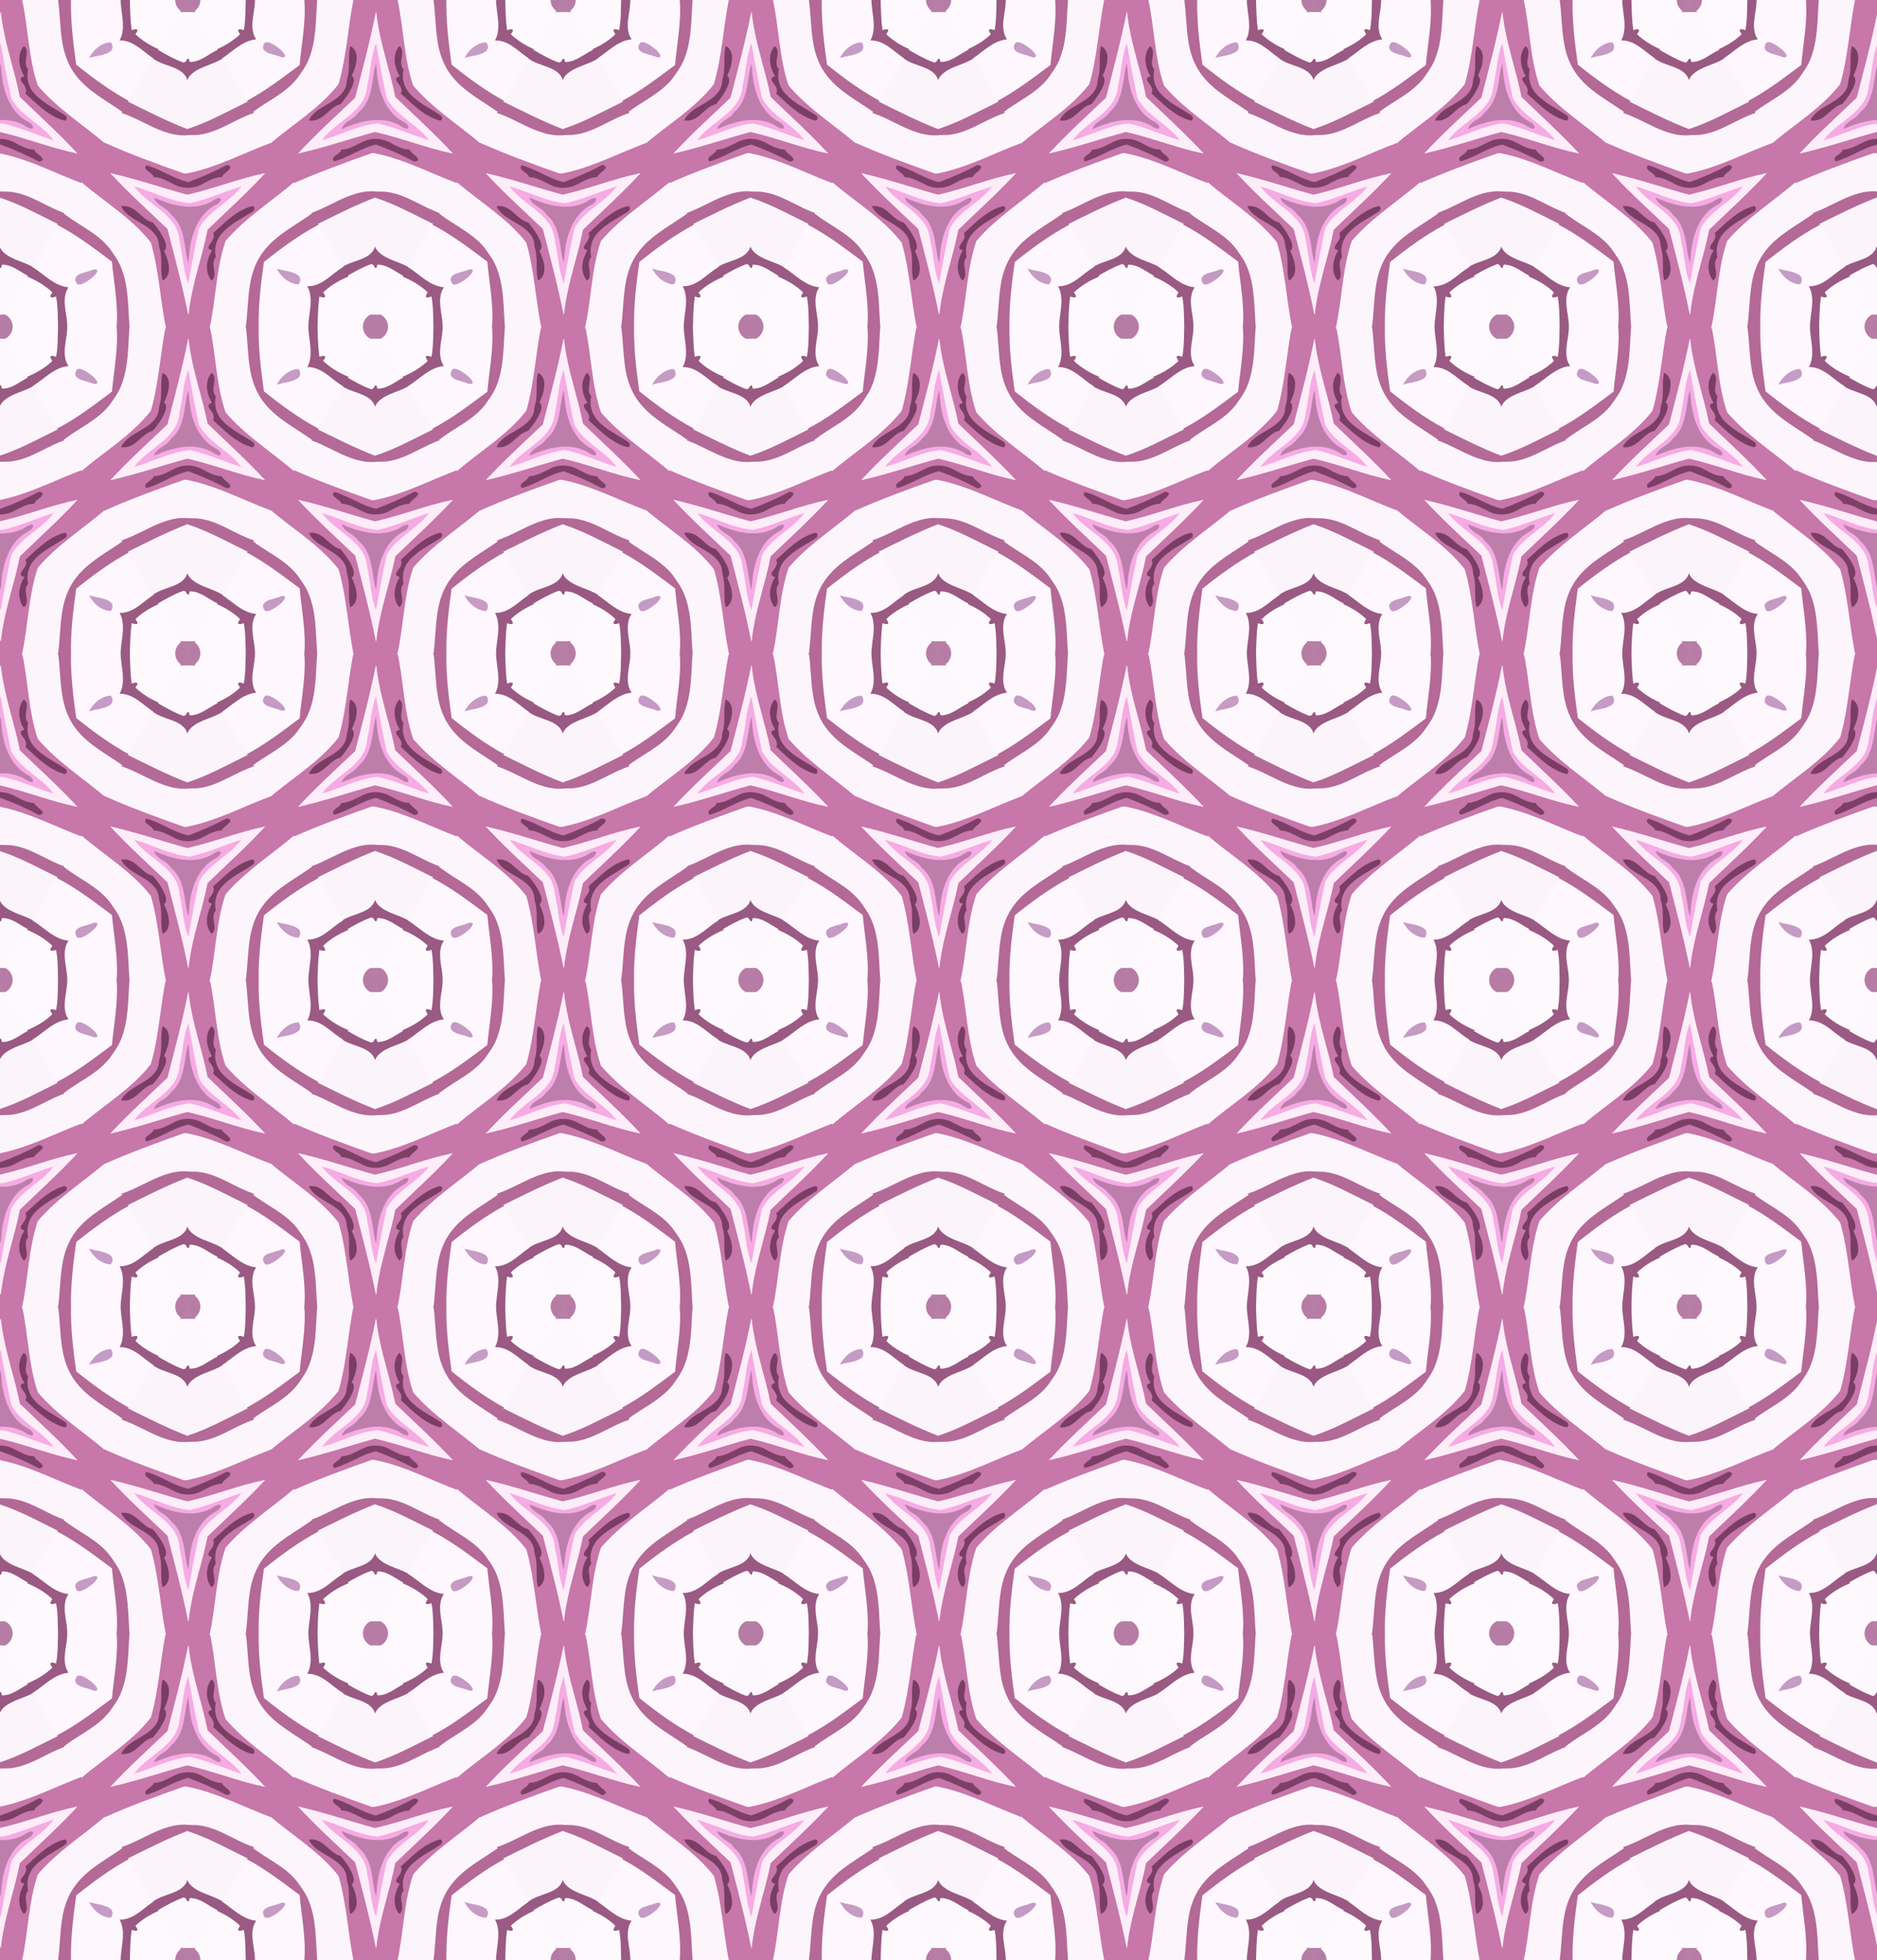
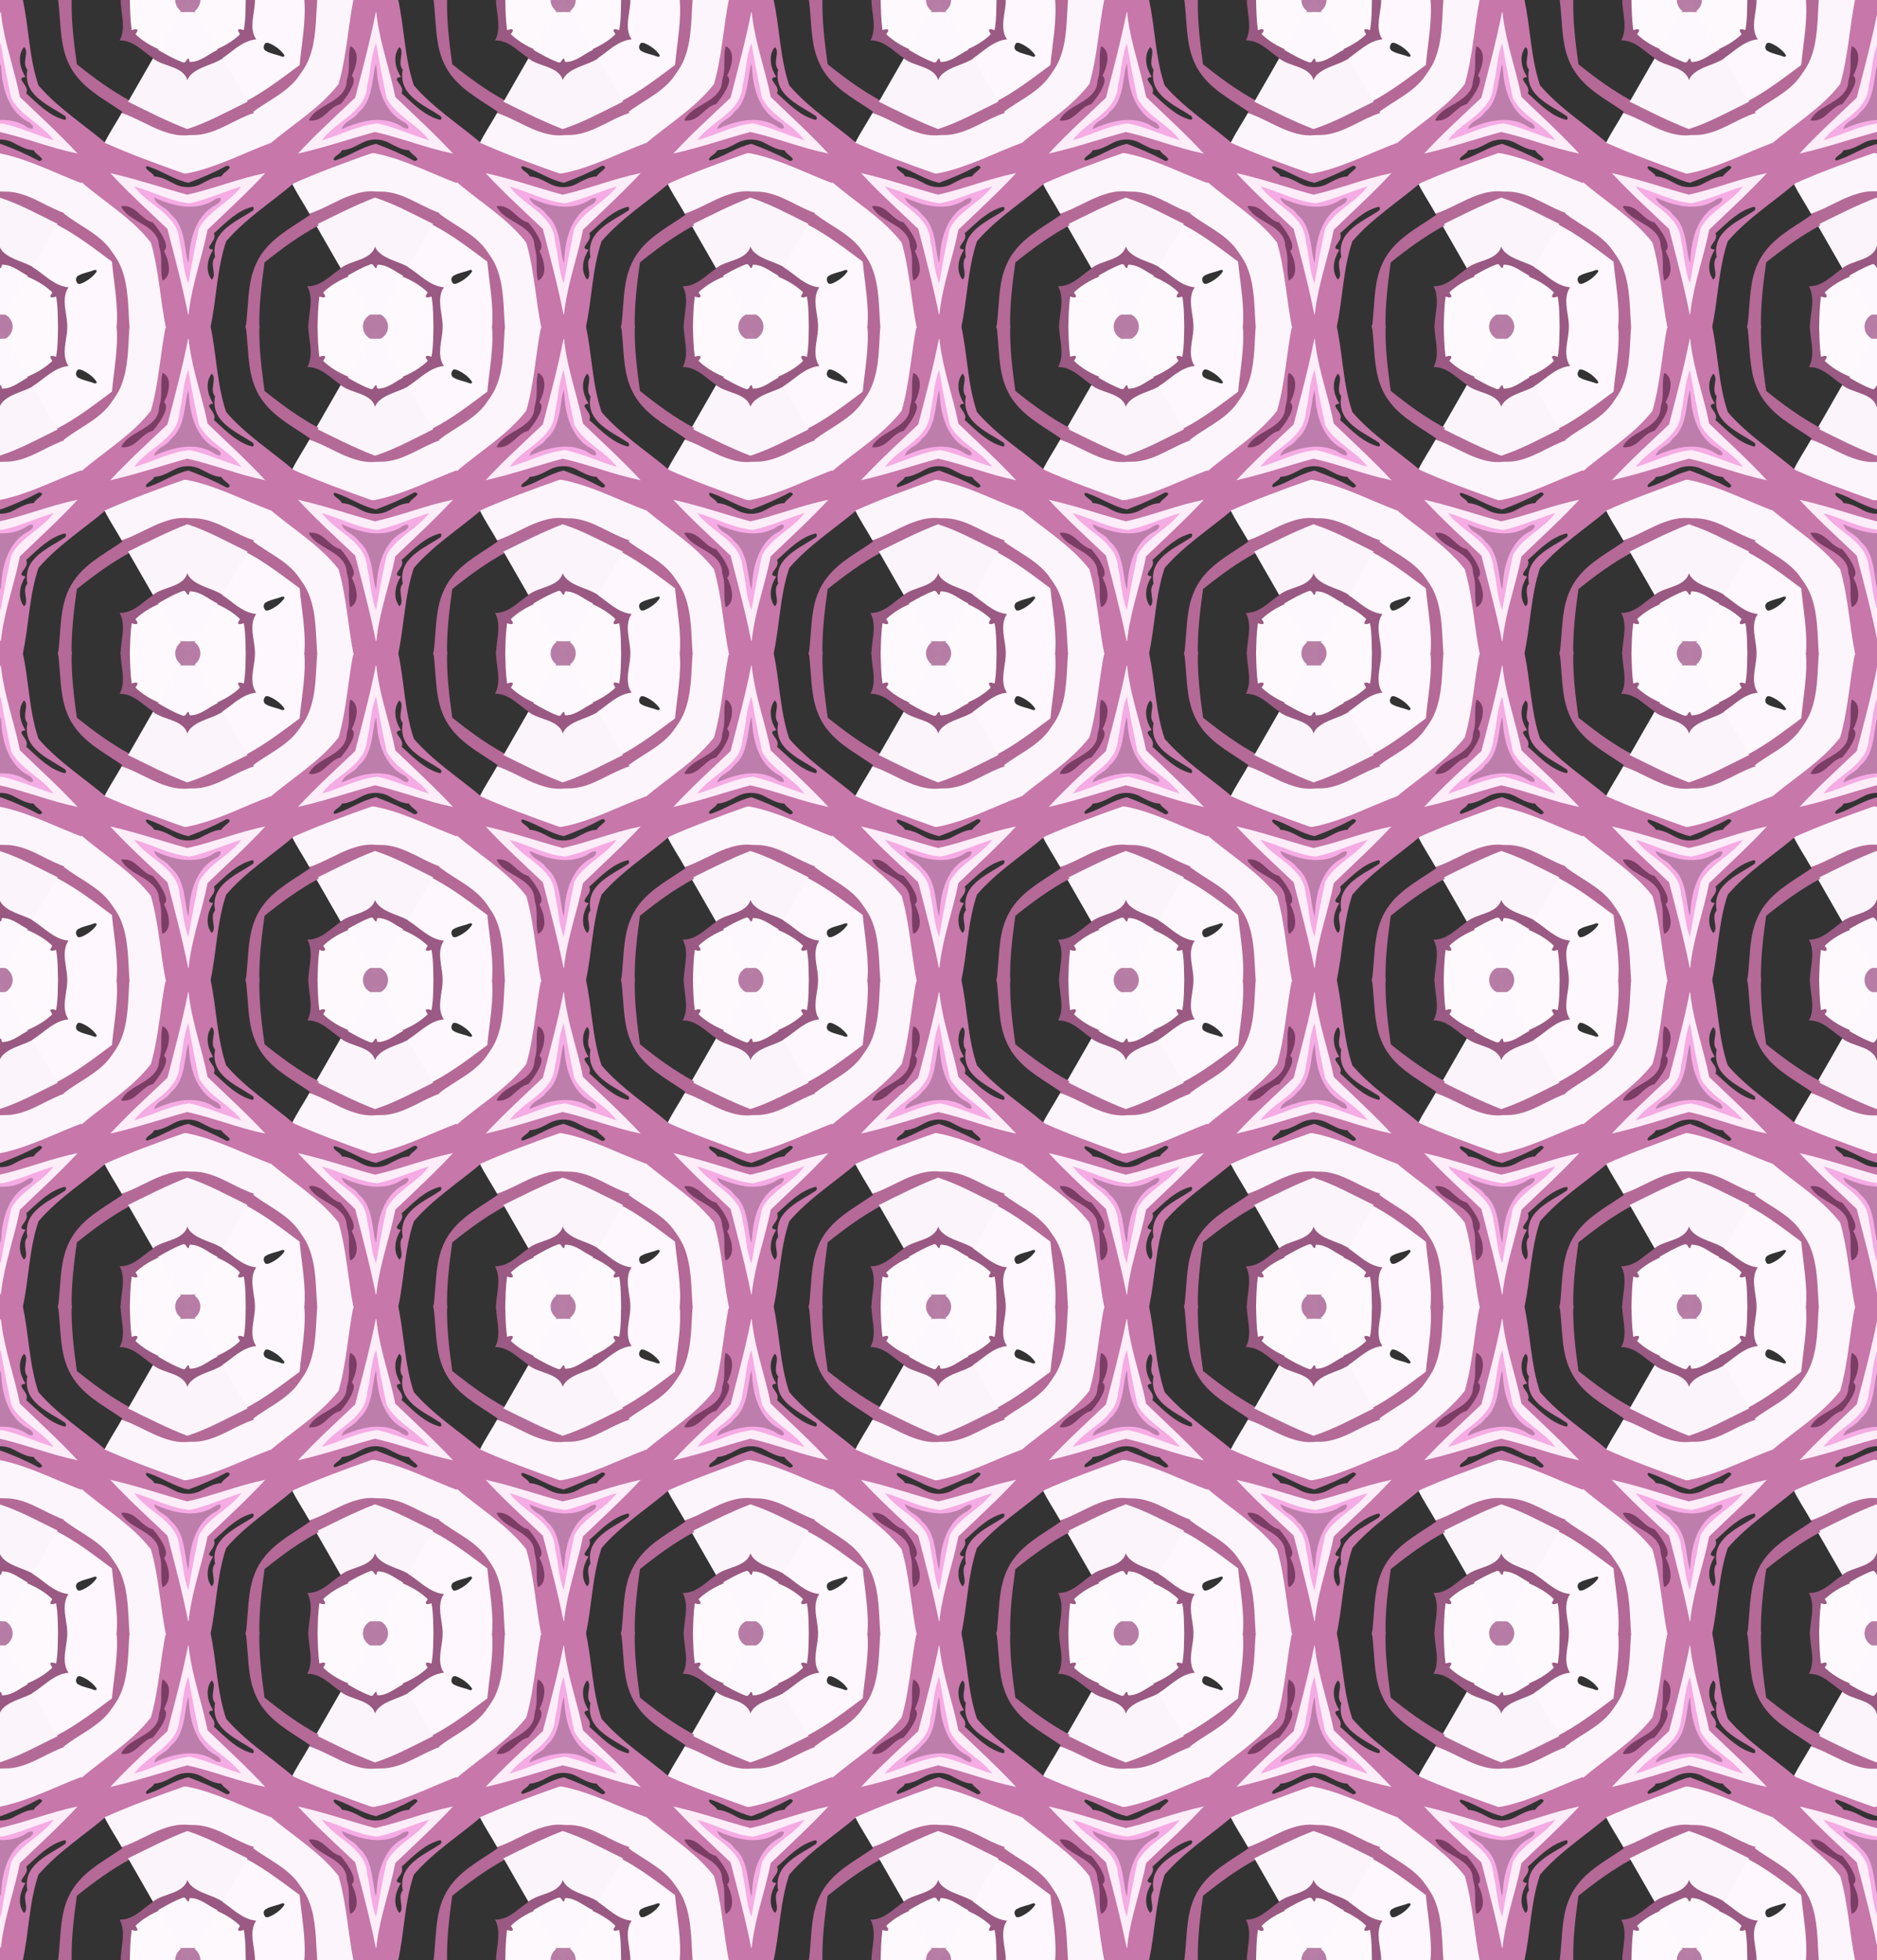
<svg xmlns="http://www.w3.org/2000/svg" xmlns:xlink="http://www.w3.org/1999/xlink" width="800pt" height="835.22pt" version="1.1" viewBox="0 0 800 835.22">
  <rect x="0" y="0" width="800" height="835.22" fill="#333333" stroke="none" />
  <defs>
    <clipPath id="w">
      <rect x="80" y="-696.02" width="800" height="835.22" fill="#0f0" opacity=".466" />
    </clipPath>
  </defs>
  <g transform="translate(-80 696.02)" clip-path="url(#w)">
    <g id="a" transform="matrix(.582 0 0 .582 -.576 -.539)">
      <path d="m137.84-0.111c-1.728 3.482-3.434 6.973-5.131 10.471 3.859-0.108 7.721-0.124 11.58-0.021-1.723-3.533-3.45-7.063-5.189-10.588-0.374 0.093-1.037-0.186-1.26 0.139z" fill="#b77fa6" />
      <path d="m135.8 9.791c-1.21 0.228-2.975-0.562-3.457 0.997-5.863 8.685-10.618 18.043-15.843 27.114 6.073 3.46 12.162 7.115 18.83 9.285 1.777 0.157 2.536-1.794 3.418-2.918 0.708 0.833 0.03 2.887 1.582 2.531 7.123-0.011 12.716-5.076 18.725-8.18 1.645-0.377 1.489-1.283 0.481-2.481-4.961-8.893-9.879-17.821-15.518-26.308-2.739-0.068-5.478-0.082-8.217-0.041z" fill="#fdf8fd" />
      <path d="m160.06 37.564c-6.386 2.964-11.96 8.45-19.307 8.732-1.679 0.461-0.68-2.241-2.041-2.546-1.318 0.729-1.565 3.28-3.547 2.912-6.483-2.303-12.474-5.759-18.412-9.19-1.352 2.21-2.692 4.426-4.014 6.654 6.729 5.26 16.259 5.212 22.48 11.227 1.605 1.63 2.506 3.856 2.846 6.123 1.177-5.191 5.987-8.354 10.573-10.319 5.182-2.366 10.814-3.873 15.63-7.015-1.328-2.23-2.662-4.456-4.004-6.678l-0.205 0.1z" fill="#995982" />
      <path d="m112.85 43.936c-6.119 10.623-12.201 21.268-18.303 31.9 14.375 7.056 28.672 14.484 43.658 20.092 15.479-4.978 29.688-13.026 44.26-20.1-6.193-10.681-12.285-21.42-18.451-32.117-7.221 4.772-16.548 5.707-23.021 11.697-1.223 1.179-2.211 2.613-2.828 4.199-1.306-5.178-6.476-7.904-11.105-9.608-4.766-1.884-9.958-3.089-14.068-6.309l-0.125 0.217-0.016 0.028z" fill="#fbf4fb" />
      <path d="m182.01 75.496c-14.437 7.019-28.542 14.986-43.873 19.928-14.857-5.719-29.062-12.975-43.33-20.02-1.752 2.842-3.454 5.718-4.963 8.697 13.966 4.624 26.19 14.111 41.013 16.14 3.539 0.579 7.126 0.206 10.666 0.059 11.028 0.399 21.134-4.877 30.703-9.693 4.862-2.431 9.751-4.841 14.943-6.504-1.559-2.955-3.211-5.86-4.955-8.709l-0.205 0.102z" fill="#b46a97" />
      <path d="m89.982 83.838c-4.144 7.384-8.913 14.418-12.674 22.016 19.253 8.583 39.096 15.826 58.973 22.773 18.355-3.072 35.229-11.327 52.319-18.299 3.669-1.519 7.355-3.001 11.073-4.395-3.997-7.567-8.233-15.005-12.754-22.273-13.616 4.375-25.319 13.882-39.732 15.862-3.326 0.51-6.721 0.078-10.044 0.518-11.465 0.47-22.02-4.928-32.026-9.856-4.903-2.411-9.838-4.801-15.033-6.528l-0.102 0.182z" fill="#fdf5fc" />
      <path d="m77.434 105.61c-5.553 9.792-11.676 19.261-16.918 29.225 16.467 14.2 35.641 25.523 49.454 42.61 1.872 1.941 1.824 4.856 2.647 7.295 4.484 18.591 5.636 37.777 9.419 56.515h32.916c4.718-21.08 4.674-43.105 11.672-63.684 14.377-16.708 33.192-28.566 49.854-42.746-5.296-9.994-11.356-19.555-17.047-29.328-19.314 7.181-37.777 17.006-57.952 21.633-1.952 0.24-3.998 1.235-5.919 0.747-19.552-6.91-39.068-13.997-58.014-22.462l-0.111 0.195zm90.154 16.725c0.885 0.093 2.255 0.832 1.314 1.836-1.685 2.209-4.495 3.413-5.822 5.926-5.6 0.2-10.424 3.274-15.274 5.714-6.027 3.026-13.4 2.804-19.32-0.377-4.583-2.378-9.26-5.081-14.559-5.331-1.14-2.841-4.721-3.639-6.068-6.295-0.215-1.602 1.454-1.228 2.381-0.764 9.813 3.262 18.526 9.567 28.715 11.725 9.653-3.538 19.105-7.647 28.154-12.531l0.245 0.05 0.234 0.048zm24.424 8.082c-12.638 13.362-26.351 25.696-39.477 38.529-3.991 20.212-11.369 39.718-13.707 60.268-4.06-20.514-9.527-40.75-14.797-60.961-13.75-13.093-27.862-25.837-40.826-39.727 18.559 4.239 36.585 10.518 54.949 15.453 18.828-4.178 36.811-11.514 55.674-15.506-0.605 0.648-1.211 1.296-1.816 1.943zm-100.5 21.875c5.439-0.176 9.501 3.973 13.229 7.33 2.315 2.063 4.924 3.986 8.003 4.684 3.703 4.676 7.53 9.563 9.164 15.387 0.466 1.71 0.302 3.957-1.516 4.805 2.605 4.965 4.617 10.718 3.47 16.367-0.448 1.959-1.675 3.783-3.488 4.711-1.746-7.928 0.437-16.437-2.391-24.232 0.173-5.569-3.312-10.506-7.699-13.62-5.909-4.585-13.433-7.153-18.307-12.968-0.502-0.711-1.387-1.749-1.395-2.418 0.309-0.025 0.618-0.04 0.928-0.045zm94.289 0.045c1.728 0.228 0.917 2.927-0.409 3.251-8.094 5.374-17.529 9.443-23.52 17.409-3.456 4.541-4.577 10.584-3.366 16.121-2.74 3.019-1.43 7.405-1.043 10.993 0.241 1.902 0.249 4.253-1.449 5.521-4.069-5.092-3.531-12.303-0.982-17.929 0.585-1.354 1.306-2.645 2.094-3.891-1.1-0.237-3.328-0.449-2.947-2.08 1.221-2.891 4.421-5.273 3.865-8.74-0.158-0.768-0.746-1.474 0.331-1.888 8.202-7.419 16.346-15.953 27.426-18.767z" fill="#c777aa" />
-       <path d="m166.95 121.75c-9.032 4.877-18.464 8.986-28.098 12.518-10.774-2.44-19.875-9.323-30.471-12.312-1.345 0.655-1.292 2.444-0.174 3.281 1.705 1.829 4.476 2.828 5.344 5.328 5.929 0.173 10.927 3.532 16.12 5.965 6.147 2.897 13.543 2.441 19.458-0.811 4.46-2.407 9.082-5.005 14.287-5.152 1.281-2.872 4.735-3.942 6.201-6.689 0.57-1.546-1.625-2.067-2.668-2.127z" fill="#7d3f67" />
      <path d="m194.5 127.82c-19.141 3.953-37.338 11.421-56.396 15.656-18.829-5.152-37.324-11.536-56.387-15.812 13.264 14.343 27.78 27.442 41.918 40.902 5.364 20.784 10.948 41.539 15.115 62.587 0.639 0.591 0.499-2.509 0.766-3.464 2.519-19.928 9.608-38.904 13.492-58.568 14.19-13.715 28.86-26.963 42.266-41.465-0.258 0.055-0.516 0.109-0.773 0.164zm-93.371 10.672c12.943 3.927 25.237 10.509 38.873 11.775 12.516-2.645 24.168-8.114 36.34-11.902-8.483 10.652-22.056 16.255-29.219 28.107-1.738 2.556-1.619 5.813-2.429 8.714-2.124 10.437-4.135 20.904-5.947 31.403-3.291-9.531-3.421-19.823-5.857-29.589-0.314-7.59-4.704-14.339-10.216-19.295-7.142-6.706-15.907-11.624-22.06-19.364 0.171 0.05 0.342 0.1 0.514 0.15z" fill="#fcedf8" />
      <path d="m60.613 134.64c-4.422 7.684-9.557 14.99-13.092 23.154 11.048 8.605 24.665 14.201 33.451 25.461 3.347 4.724 6.816 9.46 8.736 14.977 5.146 13.741 4.515 28.616 5.69 43.013h27.146c-4.22-20.796-5.146-42.246-11.059-62.693-13.876-17.913-33.735-29.521-50.685-44.14-0.098-0.129-0.125 0.152-0.188 0.228z" fill="#fdf5fc" />
-       <path d="m216 134.57c-16.667 14.174-35.519 26.037-49.838 42.793-7.03 20.638-6.985 42.761-11.723 63.889h26.92c2.268-15.38 0.981-31.55 7.208-46.118 4.282-10.042 12.328-17.958 21.196-24.1 6.464-4.591 13.297-8.634 19.748-13.243-4.08-7.997-8.644-15.728-13.289-23.408l-0.191 0.161-0.031 0.026z" fill="#fdf5fc" />
      <path d="m176.96 137.64c-12.427 3.794-24.289 9.421-37.029 12.125-14.255-1.398-27.005-8.512-40.65-12.344 7.994 11.037 21.644 16.408 29.197 27.797 2.516 3.727 3.71 8.195 4.056 12.605 2.533 10.097 2.451 20.865 6.394 30.624 2.344-13.437 4.837-26.878 7.761-40.184 5.246-9.974 15.342-15.718 23.55-22.926 2.759-2.382 5.308-5.016 7.492-7.939-0.257 0.081-0.513 0.161-0.77 0.242zm-15.191 8.762c1.03 0.568-0.297 1.921-0.775 2.504-1.635 1.771-4.119 2.255-5.894 3.866-8.833 6.411-13.362 17.087-15.152 27.563-0.637 3.546-1.008 7.137-1.21 10.733-2.178-9.636-2.115-20.232-7.837-28.698-1.252-2.029-3.141-3.558-4.706-5.279-2.884-4.567-9.209-5.643-11.57-10.615 10.439 4.525 22.141 7.987 33.545 5.441 4.152-0.862 7.946-2.856 11.506-5.07 0.668-0.242 1.37-0.516 2.094-0.445z" fill="#f5abe3" />
      <path d="m113.96 146.1c1.593 4.643 6.865 6.14 10.115 9.27 1.335 1.238 2.133 2.908 3.635 3.953 5.925 5.791 7.64 14.344 8.852 22.23 0.728 3.985 1.007 8.13 2.42 11.939 0.516-5.01 0.716-10.084 1.838-15.031 1.988-10.052 6.848-20.208 15.61-26.017 1.96-1.336 4.484-2.038 5.746-4.232 0.697-0.746 0.755-2.454-0.632-2.328-2.959 0.226-5.025 2.715-7.757 3.635-9.692 4.379-20.876 2.992-30.656-0.3-3.192-1.048-6.287-2.303-9.358-3.659 0.062 0.18 0.125 0.359 0.188 0.539z" fill="#bd7eac" />
      <path d="m91.029 151.8c-1.329-0.184-1.415 0.449-0.684 1.416 3.417 5.78 9.922 8.524 15.346 12.006 5.126 3.095 10.622 7.271 11.584 13.6 0.089 1.773 0.395 3.457 0.954 5.143 1.736 7.331-0.04 15.019 1.798 22.342 3.707-1.513 5.013-5.889 4.657-9.582-0.236-4.232-1.776-8.399-3.581-12.092 2.33-1.651 1.498-4.972 0.623-7.197-2.074-5.008-5.305-9.509-8.783-13.6-7.681-1.746-11.36-10.511-19.215-11.877-0.891-0.152-1.797-0.204-2.699-0.16z" fill="#7a3d65" />
-       <path d="m185.64 151.84c-8.976 2.325-16.299 8.453-22.959 14.638-1.885 1.735-3.765 3.468-5.668 5.178 1.659 2.788-0.573 5.67-2.18 7.878-0.847 1.041-2.003 3.048-0.388 3.972 0.456 0.473 1.818 0.376 1.748 0.865-3.549 5.859-5.26 13.705-1.685 19.949 0.569 0.653 1.139 2.589 2.041 1.516 2.462-2.313 1.29-6.034 0.98-8.932-0.379-2.579-0.508-5.657 1.51-7.635-1.463-6.223 0.229-12.944 4.565-17.653 6.327-7.13 15.293-10.955 23.007-16.265 0.995-1.116 1.019-3.635-0.971-3.512z" fill="#7a3d65" />
+       <path d="m185.64 151.84z" fill="#7a3d65" />
      <path d="m47.615 157.59c-1.667 2.789-3.339 5.574-5.018 8.355 14.279 7.393 27.033 17.267 39.896 26.818 1.465 16.128 4.834 32.23 3.314 48.484h10.09c-1.212-14.969-0.512-30.559-6.32-44.715-2.032-5.113-5.347-9.545-8.527-13.978-8.845-11.081-22.324-16.654-33.291-25.203l-0.13 0.214-0.015 0.025z" fill="#b46997" />
      <path d="m229.04 157.51c-11.893 8.516-25.546 15.221-34.709 26.987-5.863 7.359-9.082 16.462-10.414 25.701-1.606 10.294-1.565 20.759-3.068 31.057h10.1c-0.417-16.162 1.549-32.243 3.781-48.217 12.499-10.007 25.474-19.557 39.643-27.098-1.708-2.859-3.411-5.72-5.111-8.584l-0.205 0.143-0.016 0.011z" fill="#b46997" />
      <path d="m42.736 165.72c-6.322 10.239-11.999 20.856-18.154 31.193 7.933 4.89 14.566 12.48 24.008 14.492 0.465 0.316 2.267-0.103 1.412 0.795-3.554 6.35-1.85 13.873-0.883 20.655 0.409 2.791 0.725 5.573 0.606 8.396h36.586c1.523-16.338-1.879-32.544-3.342-48.754-12.936-9.604-25.758-19.542-40.109-26.977l-0.123 0.199zm27.9 32.859c1.161-0.257 1.459 1.001 0.742 1.714-2.614 3.596-6.426 6.296-10.484 8.046-1.195 0.483-3.118 0.903-3.606-0.734-1.139-1.61-0.751-4.022 1.127-4.904 3.565-2.06 7.834-2.458 11.586-4.076 0.211-0.027 0.422-0.042 0.635-0.045z" fill="#fef7fd" />
-       <path d="m233.91 165.62c-14.167 7.563-27.138 17.127-39.645 27.146-2.243 16.059-4.234 32.235-3.812 48.482h36.836c-0.208-9.136 3.427-18.427 0.661-27.463-0.295-0.958-0.671-1.891-1.124-2.785 7.585-0.083 13.689-5.242 19.348-9.674 2.014-1.563 4.056-3.098 6.242-4.414-6.077-10.483-11.668-21.258-18.303-31.404l-0.203 0.111zm-28.707 32.986c4.604 1.288 9.752 1.397 13.756 4.275 1.823 1.279 1.673 3.974 0.445 5.66-5.635 0.01-10.364-3.982-13.58-8.285-0.179-0.402-1.777-2.222-0.621-1.65z" fill="#fef7fd" />
      <path d="m24.705 196.7c-1.416 2.346-2.698 4.766-3.994 7.178 6.53 2.757 12.836 6.316 17.982 11.234-0.64 1.02-2.005 2.723-0.805 3.814 1.187 0.617 2.59 0.072 3.793-0.227 1.284 7.439 1.107 15.019 1.315 22.547h7.229c0.42-8.682-3.541-17.381-1.023-25.932 0.437-1.43 1.116-2.779 1.939-4.025-10.45-0.996-17.642-9.405-26.086-14.674-0.198-0.249-0.265-0.139-0.35 0.084z" fill="#9a5a83" />
      <path d="m251.95 196.62c-7.474 4.484-13.465 11.915-22.33 13.61-1.18 0.23-2.385 0.28-3.584 0.293 3.714 6.73 2.363 14.659 1.404 21.891-0.381 2.931-0.699 5.88-0.648 8.84h7.225c0.212-7.525 0.29-15.082 1.277-22.545 1.285 0.285 3.261 1.131 4.209-0.209 0.392-1.243-0.592-2.403-1.209-3.389 5.202-4.893 11.453-8.528 18.033-11.215-1.369-2.481-2.712-4.974-4.158-7.41l-0.213 0.131-6e-3 4e-3z" fill="#9a5a83" />
-       <path d="m70.309 198.09c-1.834 0.347-3.53 1.342-5.398 1.69-2.928 0.964-6.594 1.417-8.432 4.191-0.876 1.73 0.054 3.917 1.353 5.115 2.587 0.691 5.056-1.129 7.197-2.347 2.722-1.934 5.769-3.964 7.197-7.093 0.413-1.268-0.908-1.7-1.918-1.557z" fill="#c59ac4" />
-       <path d="m203.96 198.14c2.754 5.065 7.456 9.454 13.193 10.732 1.081 0.082 2.729 0.701 3.053-0.758 1.154-1.912 0.747-4.591-1.185-5.83-4.551-3.051-10.308-2.908-15.344-4.689l0.283 0.545z" fill="#c69bc5" />
      <path d="m20.848 203.63c-5.702 9.193-10.986 18.635-16.223 28.1 3.42 1.703 5.564 5.675 5.074 9.521h33.797c-0.207-7.739-0.03-15.541-1.414-23.189-1.259 0.23-3.147 1.308-4.148 0.135-0.264-1.258 1.256-2.349 1.256-3.297-5.209-5.027-11.598-8.651-18.229-11.455l-0.113 0.186z" fill="#fef9fd" />
      <path d="m255.87 203.54c-6.675 2.745-13.004 6.495-18.242 11.496 0.55 0.99 1.977 2.313 1.215 3.481-1.288 0.526-2.709-0.146-3.977-0.459-1.056 7.683-1.142 15.453-1.355 23.193h33.801c-0.505-3.85 1.617-7.77 5.055-9.541-5.066-9.625-10.839-18.849-16.293-28.256l-0.203 0.086z" fill="#fef9fd" />
      <path d="m4.746 231.51c-1.503 2.642-3.328 5.119-4.996 7.627-0.575 2.111 0.677 2.396 2.5 2.109h7.951c0.48-4.019-1.717-8.123-5.326-9.953l-0.128 0.215-0.001 2e-3z" fill="#b77ca5" />
      <path d="m271.91 231.41c-3.485 1.878-5.583 5.911-5.096 9.844h10.438c0.237-1.499-0.098-2.814-1.208-3.882-1.39-1.976-2.712-4.001-3.917-6.096l-0.212 0.132-4e-3 3e-3z" fill="#b77ca5" />
    </g>
    <use id="b" transform="translate(160)" width="100%" height="100%" xlink:href="#a" />
    <use id="e" transform="translate(320)" width="100%" height="100%" xlink:href="#a" />
    <use id="d" transform="translate(320)" width="100%" height="100%" xlink:href="#b" />
    <use id="c" transform="translate(640)" width="100%" height="100%" xlink:href="#a" />
    <use id="k" transform="translate(640)" width="100%" height="100%" xlink:href="#b" />
    <use id="j" transform="matrix(1 0 0 -1 80 139.2)" width="100%" height="100%" xlink:href="#a" />
    <use id="i" transform="matrix(1 0 0 -1 80 139.2)" width="100%" height="100%" xlink:href="#b" />
    <use id="h" transform="matrix(1 0 0 -1 80 139.2)" width="100%" height="100%" xlink:href="#e" />
    <use id="g" transform="matrix(1 0 0 -1 80 139.2)" width="100%" height="100%" xlink:href="#d" />
    <use id="f" transform="matrix(1 0 0 -1 80 139.2)" width="100%" height="100%" xlink:href="#c" />
    <use id="v" transform="matrix(1 0 0 -1 0 4.3896e-5)" width="100%" height="100%" xlink:href="#a" />
    <use id="u" transform="matrix(1 0 0 -1 0 4.3896e-5)" width="100%" height="100%" xlink:href="#b" />
    <use id="t" transform="matrix(1 0 0 -1 0 4.3896e-5)" width="100%" height="100%" xlink:href="#e" />
    <use id="s" transform="matrix(1 0 0 -1 0 4.3896e-5)" width="100%" height="100%" xlink:href="#d" />
    <use id="r" transform="matrix(1 0 0 -1 0 4.3896e-5)" width="100%" height="100%" xlink:href="#c" />
    <use id="q" transform="matrix(1 0 0 -1 0 4.3896e-5)" width="100%" height="100%" xlink:href="#k" />
    <use id="p" transform="matrix(1 0 0 -1 0 4.3896e-5)" width="100%" height="100%" xlink:href="#j" />
    <use id="o" transform="matrix(1 0 0 -1 0 4.3896e-5)" width="100%" height="100%" xlink:href="#i" />
    <use id="n" transform="matrix(1 0 0 -1 0 4.3896e-5)" width="100%" height="100%" xlink:href="#h" />
    <use id="m" transform="matrix(1 0 0 -1 0 4.3896e-5)" width="100%" height="100%" xlink:href="#g" />
    <use id="l" transform="matrix(1 0 0 -1 0 4.3896e-5)" width="100%" height="100%" xlink:href="#f" />
    <use transform="translate(0 -278.41)" width="100%" height="100%" xlink:href="#a" />
    <use transform="translate(0 -278.41)" width="100%" height="100%" xlink:href="#b" />
    <use transform="translate(0 -278.41)" width="100%" height="100%" xlink:href="#e" />
    <use transform="translate(0 -278.41)" width="100%" height="100%" xlink:href="#d" />
    <use transform="translate(0 -278.41)" width="100%" height="100%" xlink:href="#c" />
    <use transform="translate(0 -278.41)" width="100%" height="100%" xlink:href="#k" />
    <use transform="translate(0 -278.41)" width="100%" height="100%" xlink:href="#j" />
    <use transform="translate(0 -278.41)" width="100%" height="100%" xlink:href="#i" />
    <use transform="translate(0 -278.41)" width="100%" height="100%" xlink:href="#h" />
    <use transform="translate(0 -278.41)" width="100%" height="100%" xlink:href="#g" />
    <use transform="translate(0 -278.41)" width="100%" height="100%" xlink:href="#f" />
    <use transform="translate(0 -278.41)" width="100%" height="100%" xlink:href="#v" />
    <use transform="translate(0 -278.41)" width="100%" height="100%" xlink:href="#u" />
    <use transform="translate(0 -278.41)" width="100%" height="100%" xlink:href="#t" />
    <use transform="translate(0 -278.41)" width="100%" height="100%" xlink:href="#s" />
    <use transform="translate(0 -278.41)" width="100%" height="100%" xlink:href="#r" />
    <use transform="translate(0 -278.41)" width="100%" height="100%" xlink:href="#q" />
    <use transform="translate(0 -278.41)" width="100%" height="100%" xlink:href="#p" />
    <use transform="translate(0 -278.41)" width="100%" height="100%" xlink:href="#o" />
    <use transform="translate(0 -278.41)" width="100%" height="100%" xlink:href="#n" />
    <use transform="translate(0 -278.41)" width="100%" height="100%" xlink:href="#m" />
    <use transform="translate(0 -278.41)" width="100%" height="100%" xlink:href="#l" />
    <use transform="translate(0 -556.82)" width="100%" height="100%" xlink:href="#a" />
    <use transform="translate(0 -556.82)" width="100%" height="100%" xlink:href="#b" />
    <use transform="translate(0 -556.82)" width="100%" height="100%" xlink:href="#e" />
    <use transform="translate(0 -556.82)" width="100%" height="100%" xlink:href="#d" />
    <use transform="translate(0 -556.82)" width="100%" height="100%" xlink:href="#c" />
    <use transform="translate(0 -556.82)" width="100%" height="100%" xlink:href="#k" />
    <use transform="translate(0 -556.82)" width="100%" height="100%" xlink:href="#j" />
    <use transform="translate(0 -556.82)" width="100%" height="100%" xlink:href="#i" />
    <use transform="translate(0 -556.82)" width="100%" height="100%" xlink:href="#h" />
    <use transform="translate(0 -556.82)" width="100%" height="100%" xlink:href="#g" />
    <use transform="translate(0 -556.82)" width="100%" height="100%" xlink:href="#f" />
    <use transform="translate(0 -556.82)" width="100%" height="100%" xlink:href="#v" />
    <use transform="translate(0 -556.82)" width="100%" height="100%" xlink:href="#u" />
    <use transform="translate(0 -556.82)" width="100%" height="100%" xlink:href="#t" />
    <use transform="translate(0 -556.82)" width="100%" height="100%" xlink:href="#s" />
    <use transform="translate(0 -556.82)" width="100%" height="100%" xlink:href="#r" />
    <use transform="translate(0 -556.82)" width="100%" height="100%" xlink:href="#q" />
    <use transform="translate(0 -556.82)" width="100%" height="100%" xlink:href="#p" />
    <use transform="translate(0 -556.82)" width="100%" height="100%" xlink:href="#o" />
    <use transform="translate(0 -556.82)" width="100%" height="100%" xlink:href="#n" />
    <use transform="translate(0 -556.82)" width="100%" height="100%" xlink:href="#m" />
    <use transform="translate(0 -556.82)" width="100%" height="100%" xlink:href="#l" />
  </g>
</svg>